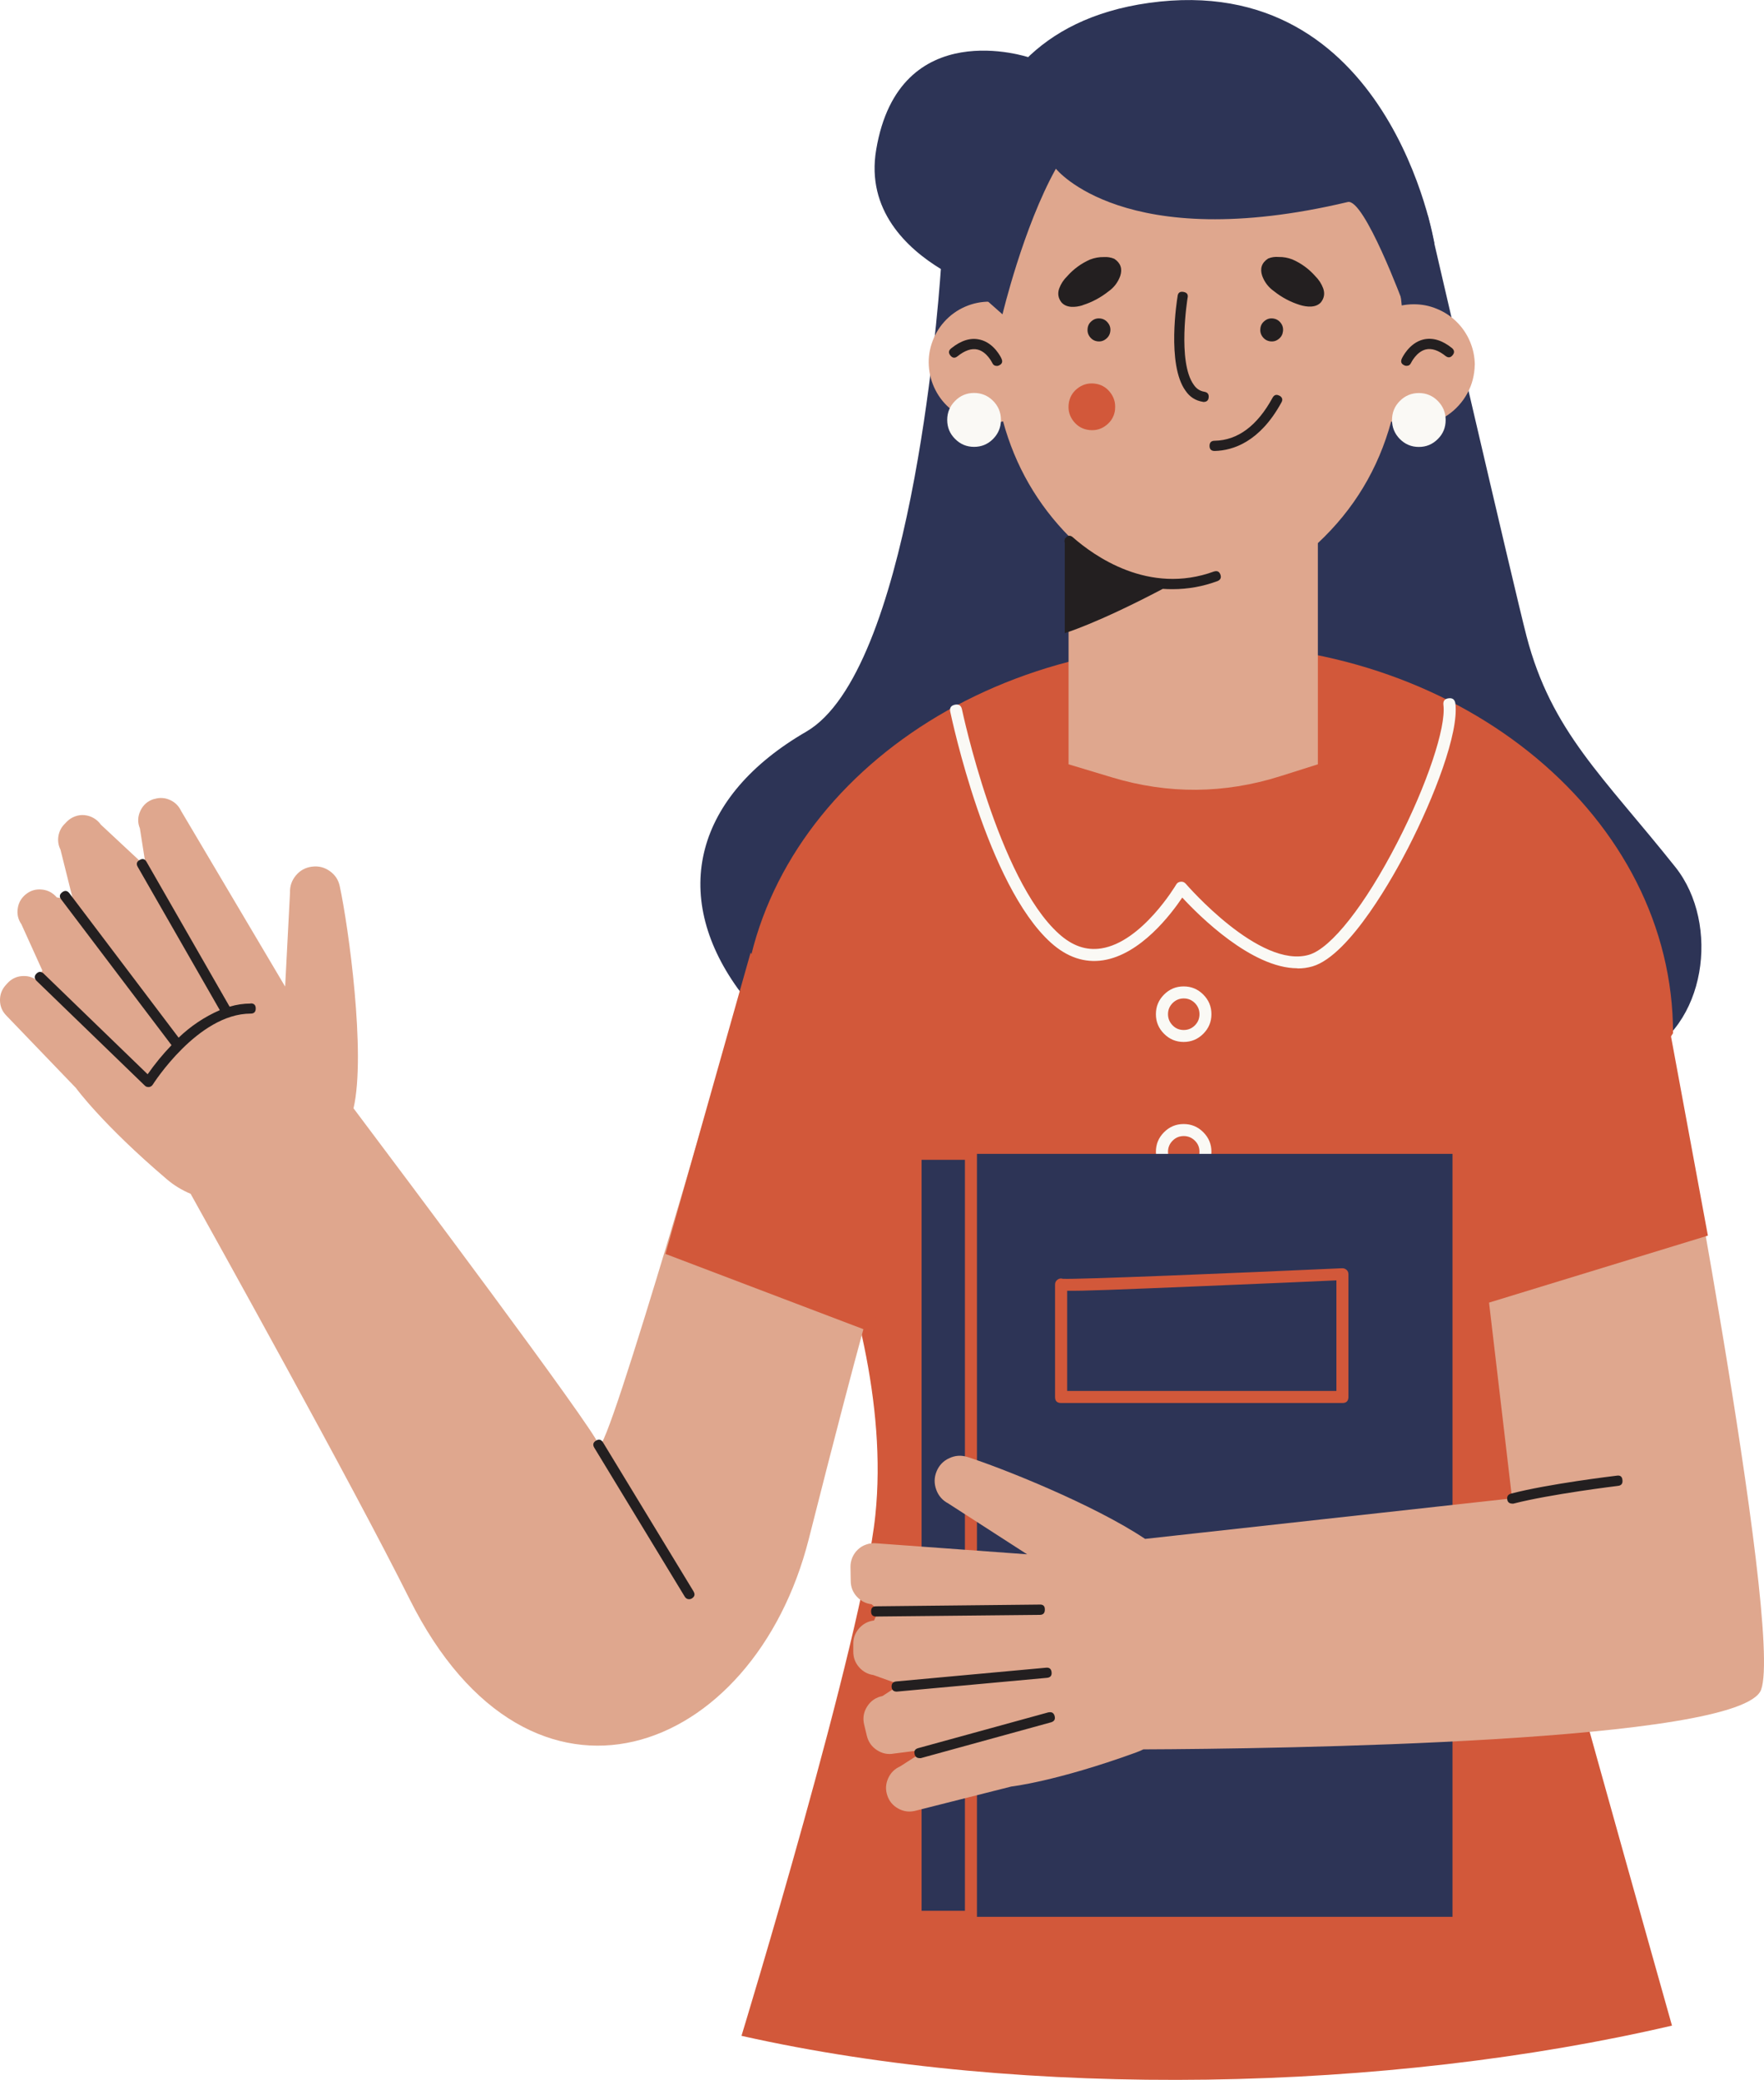
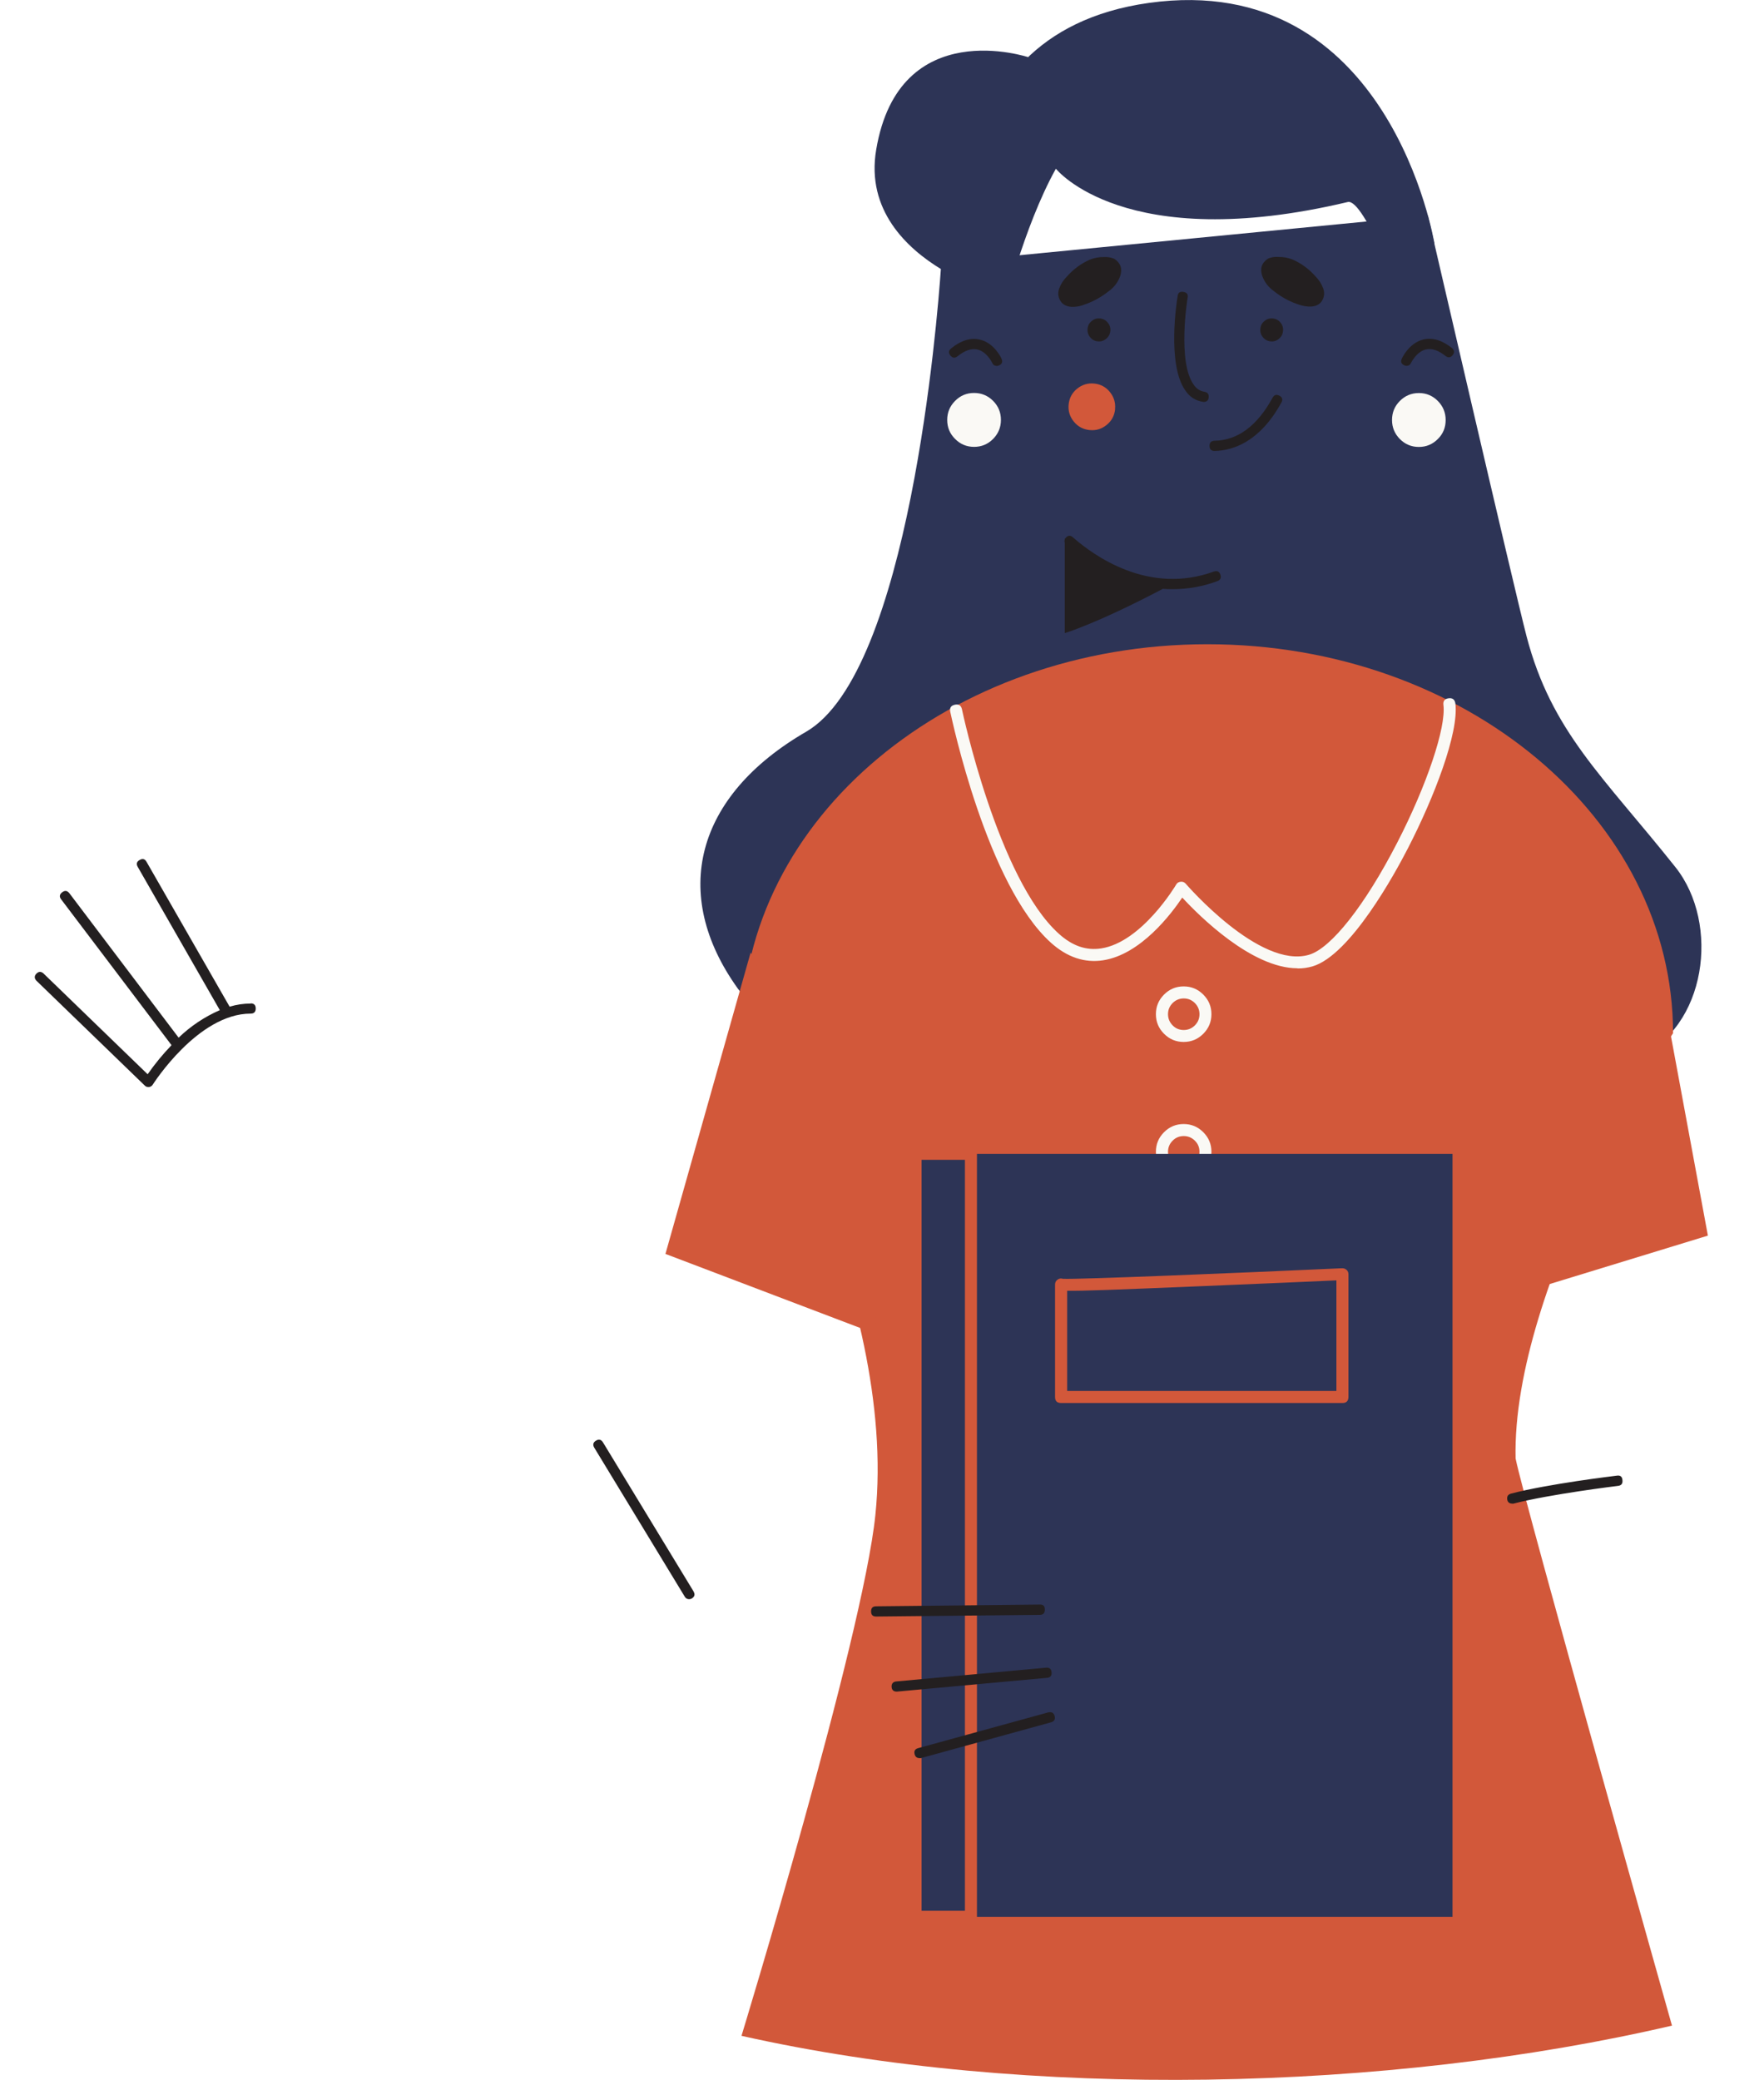
<svg xmlns="http://www.w3.org/2000/svg" xml:space="preserve" width="20.378mm" height="24.02mm" version="1.1" style="shape-rendering:geometricPrecision; text-rendering:geometricPrecision; image-rendering:optimizeQuality; fill-rule:evenodd; clip-rule:evenodd" viewBox="0 0 214.11 252.37">
  <defs>
    <style type="text/css">
   
    .fil3 {fill:#231F20;fill-rule:nonzero}
    .fil0 {fill:#2D3456;fill-rule:nonzero}
    .fil1 {fill:#D2583A;fill-rule:nonzero}
    .fil2 {fill:#DFA78E;fill-rule:nonzero}
    .fil4 {fill:#FAF9F5;fill-rule:nonzero}
   
  </style>
  </defs>
  <g id="Layer_x0020_1">
    <g id="_105553194516832">
      <path class="fil0" d="M198.69 128.31c-8.44,3.6 -98.18,6.91 -109.13,-8.35 -8.25,-11.48 -5.16,-23.39 8.3,-31.18 12.47,-7.24 15.91,-49.95 16.34,-56.14 -4.09,-2.49 -9.1,-7.12 -7.85,-14.48 2.78,-16.53 18.54,-11.2 18.54,-11.2l-5.09 24.39 53.51 -5.2c0,0 10.47,45.25 11.97,51.02 3.02,11.6 9.29,17.01 18.08,28.05 5.47,6.88 3.77,19.53 -4.67,23.1z" />
      <path class="fil1" d="M183.97 177.02c1.05,5.24 18.97,68.77 18.97,68.77 -34.5,8.04 -78.29,9.03 -112.94,1.24 0,0 14.71,-48.19 16.25,-63.2 2.78,-26.86 -16.21,-58.46 -16.21,-58.46 0,-26.07 25.3,-47.2 56.51,-47.2 31.21,0 56.52,21.16 56.52,47.2 0,-0.03 -19.63,30.42 -19.11,51.66z" />
-       <path class="fil2" d="M106.36 155.81c0,0 -1.52,4.59 -8.19,30.93 -6.67,26.34 -33.76,36.75 -48.47,7.27 -6.93,-13.88 -24,-44.55 -26.56,-49.15 -1.05,-0.44 -2.01,-1.02 -2.88,-1.76 -7.85,-6.68 -11.04,-11.08 -11.04,-11.08l-8.47 -8.81c-0.49,-0.51 -0.74,-1.11 -0.75,-1.82 -0.01,-0.71 0.22,-1.32 0.69,-1.85l0.2 -0.22c0.47,-0.52 1.05,-0.82 1.75,-0.88 0.7,-0.06 1.32,0.11 1.88,0.54l0.62 -1.22 -2.54 -5.61c-0.41,-0.59 -0.56,-1.25 -0.44,-1.96 0.11,-0.71 0.46,-1.28 1.03,-1.72 0.57,-0.44 1.22,-0.61 1.93,-0.53 0.72,0.08 1.3,0.4 1.77,0.95l1.98 0.32 -1.53 -6.12c-0.26,-0.52 -0.34,-1.07 -0.25,-1.64 0.1,-0.57 0.34,-1.06 0.76,-1.48l0.27 -0.28c0.28,-0.28 0.61,-0.49 0.99,-0.63 0.37,-0.14 0.76,-0.19 1.16,-0.15 0.4,0.04 0.77,0.16 1.11,0.36 0.34,0.2 0.63,0.46 0.86,0.79l5.47 5.1 -0.73 -4.64c-0.3,-0.73 -0.27,-1.45 0.07,-2.16 0.34,-0.71 0.89,-1.18 1.64,-1.41l0.05 0c0.65,-0.2 1.28,-0.16 1.9,0.12 0.62,0.28 1.06,0.73 1.35,1.34l12.62 21.3 0.59 -11.39c-0.03,-0.79 0.21,-1.49 0.72,-2.1 0.51,-0.61 1.16,-0.96 1.95,-1.06 0.78,-0.1 1.5,0.07 2.15,0.53 0.65,0.46 1.06,1.07 1.22,1.85 1.05,4.86 3.2,20.34 1.67,26.94 5.64,7.5 29.1,38.77 29.79,40.85 0.78,2.36 16.42,-52.16 16.42,-52.16l17.25 32.63z" />
      <polygon class="fil1" points="107.2,149.79 106.18,161.81 80.77,152.15 91.11,115.58 " />
-       <path class="fil2" d="M179 44.28c-0.01,0.6 -0.09,1.19 -0.24,1.78 -0.15,0.58 -0.37,1.14 -0.66,1.67 -0.29,0.53 -0.63,1.01 -1.04,1.46 -0.4,0.45 -0.85,0.84 -1.35,1.18 -0.5,0.33 -1.03,0.61 -1.59,0.81 -0.56,0.21 -1.14,0.34 -1.74,0.41 -0.6,0.07 -1.19,0.06 -1.79,-0.01 -0.6,-0.08 -1.17,-0.23 -1.73,-0.44 -1.57,5.76 -4.53,10.68 -8.9,14.76l0 26.84 -4.58 1.45c-6.79,2.14 -13.59,2.19 -20.4,0.14l-5.28 -1.59 0 -27.57 0.14 0c-3.93,-3.97 -6.62,-8.65 -8.09,-14.04 -1.03,0.24 -2.05,0.26 -3.09,0.06 -1.03,-0.2 -1.98,-0.61 -2.83,-1.22 -0.86,-0.61 -1.56,-1.37 -2.09,-2.28 -0.53,-0.91 -0.86,-1.89 -0.97,-2.93 -0.12,-1.05 -0.01,-2.08 0.32,-3.08 0.33,-1 0.84,-1.89 1.55,-2.67 0.71,-0.78 1.55,-1.38 2.51,-1.8 0.97,-0.42 1.98,-0.62 3.03,-0.61l0.36 0c1.61,-15.26 12.09,-27.04 24.78,-27.04 12.82,0 23.34,12.02 24.82,27.5 0.47,-0.09 0.94,-0.14 1.42,-0.14 0.98,-0.01 1.93,0.17 2.84,0.55 0.91,0.37 1.72,0.9 2.41,1.59 0.7,0.69 1.24,1.49 1.62,2.4 0.38,0.9 0.57,1.85 0.58,2.84z" />
      <path class="fil1" d="M135.35 49.65c-0.08,0.78 -0.42,1.42 -1.03,1.91 -0.61,0.5 -1.3,0.7 -2.08,0.62 -0.78,-0.08 -1.41,-0.42 -1.91,-1.03 -0.49,-0.61 -0.7,-1.3 -0.62,-2.08 0.08,-0.78 0.42,-1.42 1.03,-1.91 0.61,-0.49 1.3,-0.7 2.08,-0.62 0.78,0.08 1.41,0.42 1.9,1.03 0.49,0.61 0.7,1.3 0.62,2.08z" />
      <path class="fil3" d="M160.61 35c0.21,0.61 0.12,1.16 -0.27,1.67 -0.6,0.69 -1.7,0.6 -2.57,0.33 -1.15,-0.36 -2.2,-0.92 -3.14,-1.67 -0.67,-0.47 -1.15,-1.1 -1.43,-1.87 -0.29,-0.88 -0.06,-1.58 0.72,-2.09 0.41,-0.17 0.84,-0.23 1.28,-0.19 0.58,-0.01 1.13,0.09 1.67,0.3 1.08,0.47 2,1.15 2.78,2.03 0.43,0.43 0.75,0.92 0.96,1.49zm-29.21 2.03c1.15,-0.36 2.19,-0.92 3.14,-1.67 0.67,-0.47 1.15,-1.1 1.43,-1.87 0.29,-0.88 0.05,-1.58 -0.72,-2.09 -0.4,-0.17 -0.83,-0.24 -1.27,-0.21 -0.57,-0.01 -1.13,0.09 -1.67,0.3 -1.07,0.47 -2,1.15 -2.78,2.03 -0.44,0.43 -0.76,0.92 -0.97,1.49 -0.21,0.6 -0.12,1.16 0.27,1.67 0.61,0.71 1.7,0.63 2.58,0.36zm23.9 10.99c-0.36,-0.2 -0.64,-0.12 -0.84,0.24 -1.86,3.41 -4.23,5.17 -7.03,5.22 -0.41,0 -0.62,0.21 -0.62,0.62 0,0.41 0.21,0.62 0.62,0.62 2.25,-0.05 5.49,-1.12 8.09,-5.86 0.21,-0.35 0.14,-0.63 -0.2,-0.84l-0.01 0zm-21.77 -9.38c-0.38,-0.04 -0.72,0.06 -1.02,0.31 -0.3,0.24 -0.47,0.55 -0.5,0.94 -0.04,0.38 0.06,0.72 0.3,1.02 0.24,0.3 0.55,0.47 0.93,0.51 0.38,0.04 0.72,-0.06 1.02,-0.31 0.3,-0.24 0.47,-0.56 0.51,-0.94 0.04,-0.38 -0.06,-0.72 -0.31,-1.02 -0.24,-0.3 -0.55,-0.47 -0.93,-0.51zm20.97 0c-0.38,-0.04 -0.72,0.06 -1.02,0.31 -0.3,0.24 -0.47,0.55 -0.5,0.94 -0.04,0.38 0.06,0.72 0.3,1.02 0.24,0.3 0.56,0.47 0.93,0.51 0.39,0.04 0.72,-0.06 1.02,-0.31 0.3,-0.24 0.46,-0.56 0.5,-0.94 0.04,-0.38 -0.06,-0.72 -0.3,-1.02 -0.24,-0.3 -0.56,-0.47 -0.94,-0.51zm-8.48 10.13l0.09 0c0.37,-0.01 0.57,-0.2 0.6,-0.57 0.03,-0.37 -0.14,-0.59 -0.5,-0.66 -0.57,-0.09 -1,-0.38 -1.32,-0.86 -2,-2.78 -0.76,-10.42 -0.75,-10.49 0.11,-0.44 -0.05,-0.69 -0.49,-0.77 -0.44,-0.08 -0.69,0.11 -0.72,0.56 -0.06,0.33 -1.34,8.24 0.96,11.42 0.51,0.76 1.22,1.22 2.13,1.36zm1.37 20.56c-7.96,2.93 -14.65,-1.92 -17.16,-4.13 -0.3,-0.27 -0.59,-0.26 -0.87,0.05 -0.02,0.03 -0.04,0.07 -0.07,0.11 -0.01,-0.02 -0.03,-0.03 -0.05,-0.04l0 0.13c-0.05,0.14 -0.05,0.28 0,0.42l0 10.95c0,0 3.8,-1.11 11.9,-5.37 0.38,0.03 0.78,0.04 1.17,0.04 1.89,-0 3.72,-0.33 5.49,-0.99 0.35,-0.16 0.46,-0.42 0.33,-0.78 -0.13,-0.36 -0.38,-0.49 -0.75,-0.38zm28.87 -27.08c-1.2,-0.97 -2.38,-1.32 -3.49,-1.06 -1.74,0.42 -2.58,2.23 -2.62,2.32 -0.17,0.38 -0.07,0.65 0.31,0.82 0.08,0.04 0.16,0.06 0.26,0.06 0.26,-0 0.44,-0.12 0.55,-0.36 0,0 0.64,-1.35 1.79,-1.63 0.72,-0.17 1.54,0.1 2.43,0.82 0.32,0.22 0.59,0.17 0.83,-0.13 0.24,-0.3 0.22,-0.57 -0.06,-0.84l0.01 0zm-57.33 -1.04c-1.11,-0.27 -2.28,0.09 -3.48,1.06 -0.32,0.26 -0.35,0.54 -0.1,0.86 0.26,0.32 0.55,0.36 0.87,0.1 0.89,-0.71 1.7,-0.99 2.42,-0.82 1.16,0.27 1.79,1.62 1.8,1.63 0.11,0.24 0.29,0.36 0.56,0.36 0.09,0 0.17,-0.01 0.25,-0.06 0.38,-0.17 0.48,-0.44 0.31,-0.82 -0.03,-0.09 -0.88,-1.91 -2.62,-2.31z" />
      <path class="fil0" d="M139.45 0.35c29.23,-4.08 34.65,29.17 34.65,29.17 -1.38,0.41 -3.74,7.4 -3.74,7.4 0,0 -4.77,-12.88 -6.77,-12.41 -27.14,6.44 -35.43,-4.04 -35.43,-4.04 -3.98,7.15 -6.48,17.67 -6.48,17.67l-4.21 -3.72c0,0 -5.52,-30.22 21.98,-34.07z" />
      <path class="fil4" d="M121.49 50.95c0,0.9 -0.32,1.67 -0.95,2.31 -0.64,0.64 -1.4,0.96 -2.31,0.96 -0.9,0 -1.67,-0.32 -2.3,-0.96 -0.64,-0.63 -0.96,-1.4 -0.96,-2.31 0,-0.9 0.32,-1.67 0.96,-2.31 0.63,-0.64 1.4,-0.96 2.3,-0.96 0.9,0 1.67,0.32 2.31,0.96 0.63,0.63 0.95,1.4 0.95,2.31zm50.73 -3.26c-0.9,0 -1.67,0.32 -2.31,0.96 -0.63,0.63 -0.95,1.4 -0.95,2.31 0,0.9 0.32,1.67 0.95,2.31 0.64,0.64 1.4,0.96 2.31,0.96 0.9,0 1.66,-0.32 2.3,-0.96 0.64,-0.63 0.95,-1.4 0.95,-2.31 0,-0.9 -0.32,-1.67 -0.95,-2.31 -0.64,-0.64 -1.4,-0.96 -2.3,-0.96z" />
      <path class="fil4" d="M157.48 117.49c-5.56,0 -11.95,-6.38 -13.98,-8.58 -1.34,1.99 -5.04,6.9 -9.6,7.61 -2.25,0.35 -4.38,-0.37 -6.33,-2.12 -7.78,-6.99 -12.04,-27.17 -12.23,-28.03 -0.1,-0.48 0.09,-0.76 0.56,-0.86 0.47,-0.1 0.76,0.09 0.86,0.56 0.04,0.2 4.37,20.6 11.77,27.24 1.63,1.47 3.31,2.05 5.13,1.77 4.94,-0.76 9.06,-7.67 9.09,-7.73 0.12,-0.22 0.31,-0.34 0.56,-0.36 0.25,-0.03 0.46,0.06 0.62,0.25 0.09,0.1 8.97,10.38 14.96,8.61 2.68,-0.79 6.79,-6 10.7,-13.6 3.59,-6.96 5.95,-13.99 5.61,-16.71 -0.06,-0.48 0.15,-0.75 0.63,-0.81 0.48,-0.06 0.75,0.15 0.82,0.63 0.44,3.56 -2.57,11.38 -5.76,17.57 -1.55,3.02 -6.99,12.98 -11.58,14.33 -0.6,0.17 -1.21,0.26 -1.83,0.25zm-10.44 5.57c0,-0.93 -0.33,-1.72 -0.99,-2.38 -0.66,-0.66 -1.45,-0.99 -2.38,-0.99 -0.93,0 -1.72,0.33 -2.38,0.99 -0.66,0.66 -0.99,1.45 -0.99,2.38 0,0.93 0.33,1.72 0.99,2.38 0.66,0.66 1.45,0.99 2.38,0.99 0.93,0 1.72,-0.33 2.38,-0.99 0.66,-0.66 0.99,-1.45 0.99,-2.38zm-1.45 0c0,0.53 -0.18,0.98 -0.56,1.36 -0.37,0.37 -0.82,0.56 -1.35,0.56 -0.53,0 -0.98,-0.18 -1.35,-0.56 -0.37,-0.38 -0.56,-0.83 -0.56,-1.36 0,-0.53 0.19,-0.98 0.56,-1.35 0.37,-0.37 0.83,-0.56 1.35,-0.56 0.53,0 0.98,0.19 1.35,0.56 0.37,0.37 0.56,0.83 0.56,1.35zm1.45 16.7c0,-0.93 -0.33,-1.72 -0.99,-2.38 -0.66,-0.66 -1.45,-0.99 -2.38,-0.99 -0.93,0 -1.72,0.33 -2.38,0.99 -0.66,0.66 -0.99,1.45 -0.99,2.38 0,0.93 0.33,1.72 0.99,2.38 0.66,0.66 1.45,0.99 2.38,0.99 0.93,0 1.72,-0.33 2.38,-0.99 0.66,-0.66 0.99,-1.45 0.99,-2.38zm-1.45 0c0,0.53 -0.18,0.98 -0.56,1.35 -0.37,0.37 -0.82,0.56 -1.35,0.56 -0.53,0 -0.98,-0.19 -1.35,-0.56 -0.37,-0.37 -0.56,-0.82 -0.56,-1.35 0,-0.53 0.19,-0.98 0.56,-1.35 0.37,-0.38 0.83,-0.56 1.35,-0.56 0.53,0 0.98,0.19 1.35,0.56 0.38,0.37 0.56,0.82 0.56,1.35z" />
      <polygon class="fil0" points="111.15,140.01 176.3,140.01 176.3,232.59 111.15,232.59 " />
      <path class="fil1" d="M117.85 233.31l-6.71 0c-0.49,0 -0.73,-0.24 -0.73,-0.73l0 -92.58c0,-0.49 0.24,-0.73 0.73,-0.73l6.71 0c0.48,0 0.72,0.24 0.73,0.73l0 92.58c-0,0.48 -0.24,0.72 -0.73,0.72zm-5.99 -1.45l5.26 0 0 -91.13 -5.26 0 0 91.13z" />
-       <path class="fil2" d="M213.76 205.03c-2.36,6.42 -59.08,7.18 -74.98,7.24 -0.31,0.15 -0.62,0.28 -0.95,0.4 -9.69,3.51 -15.08,4.11 -15.08,4.11l-11.68 2.95c-0.72,0.17 -1.4,0.08 -2.05,-0.28 -0.65,-0.36 -1.09,-0.89 -1.32,-1.59 -0.24,-0.7 -0.2,-1.39 0.1,-2.07 0.3,-0.67 0.79,-1.16 1.47,-1.46l3.19 -2.05 -3.95 0.5c-0.74,0.14 -1.43,0 -2.07,-0.42 -0.63,-0.41 -1.04,-0.99 -1.22,-1.72l-0.33 -1.37c-0.19,-0.79 -0.07,-1.53 0.37,-2.21 0.44,-0.69 1.06,-1.1 1.85,-1.26l2.14 -1.39 -3.24 -1.16c-0.69,-0.1 -1.27,-0.42 -1.73,-0.94 -0.46,-0.53 -0.7,-1.14 -0.71,-1.84l0 -0.94c-0.02,-0.73 0.21,-1.38 0.7,-1.94 0.48,-0.55 1.09,-0.87 1.82,-0.96l0.56 -1.22 -0.86 -0.75c-0.71,-0.08 -1.3,-0.39 -1.79,-0.92 -0.48,-0.53 -0.73,-1.15 -0.74,-1.87l-0.03 -1.71c-0.01,-0.4 0.07,-0.79 0.22,-1.16 0.16,-0.37 0.38,-0.7 0.67,-0.97 0.29,-0.28 0.62,-0.48 1,-0.61 0.38,-0.14 0.77,-0.19 1.17,-0.16l18.38 1.34 -9.57 -6.17c-0.7,-0.37 -1.19,-0.92 -1.46,-1.67 -0.27,-0.74 -0.26,-1.49 0.04,-2.22 0.3,-0.73 0.81,-1.27 1.53,-1.6 0.72,-0.34 1.46,-0.39 2.21,-0.15 4.07,1.29 15.34,5.77 21.57,9.94l44.54 -4.92 -3.72 -31.64 22.37 -26.73c0,0 14.33,74.11 11.58,81.59z" />
      <polygon class="fil1" points="201.4,118.08 207.3,149.93 178.64,158.7 177.75,147.84 " />
      <path class="fil1" d="M162.92 170.24l-34.13 0c-0.49,0 -0.73,-0.24 -0.73,-0.73l0 -13.6c-0.01,-0.26 0.08,-0.47 0.28,-0.62 0.2,-0.16 0.43,-0.2 0.67,-0.12 1.72,0.1 21.07,-0.7 33.88,-1.28 0.21,-0.01 0.4,0.06 0.56,0.2 0.15,0.14 0.22,0.32 0.22,0.53l0 14.92c-0.02,0.48 -0.27,0.71 -0.74,0.7zm-33.39 -1.46l32.68 0 0 -13.42c-2.27,0.1 -9.26,0.42 -16.27,0.7 -10.4,0.43 -14.63,0.6 -16.41,0.56l0 12.17z" />
      <path class="fil3" d="M84.18 193.11c0.21,0.35 0.14,0.63 -0.21,0.85 -0.1,0.06 -0.2,0.09 -0.32,0.09 -0.23,0 -0.41,-0.1 -0.53,-0.3l-10.99 -18.09c-0.21,-0.35 -0.14,-0.64 0.21,-0.85 0.35,-0.22 0.63,-0.14 0.85,0.21l10.99 18.08zm112.05 -14.05c-0.34,0.04 -8.34,1 -12.84,2.18 -0.34,0.1 -0.49,0.32 -0.45,0.67 0.04,0.36 0.25,0.53 0.6,0.54 0.05,0.01 0.1,0.01 0.16,0 4.45,-1.15 12.59,-2.14 12.67,-2.15 0.42,-0.04 0.6,-0.27 0.56,-0.68 -0.03,-0.45 -0.26,-0.63 -0.7,-0.56zm-69.41 16.25c0.01,-0.43 -0.2,-0.63 -0.62,-0.61l-19.86 0.21c-0.41,0 -0.61,0.2 -0.61,0.62 0,0.42 0.2,0.62 0.61,0.62l19.86 -0.2c0.42,0 0.62,-0.21 0.62,-0.63zm0.82 7.61c-0.04,-0.41 -0.26,-0.6 -0.67,-0.56l-18.21 1.67c-0.37,0.05 -0.55,0.26 -0.54,0.64 0.02,0.38 0.22,0.58 0.59,0.59l0.06 0 18.21 -1.67c0.41,-0.04 0.6,-0.26 0.56,-0.67zm-0.36 4.85l-15.83 4.35c-0.4,0.11 -0.54,0.36 -0.43,0.76 0.08,0.3 0.28,0.45 0.59,0.45 0.06,0.01 0.11,0.01 0.17,0l15.82 -4.35c0.37,-0.12 0.51,-0.37 0.41,-0.75 -0.1,-0.38 -0.35,-0.53 -0.73,-0.45l0 -0.02zm-96.85 -86c-0.87,0 -1.73,0.13 -2.56,0.38l-10.08 -17.57c-0.2,-0.36 -0.48,-0.44 -0.84,-0.23 -0.36,0.2 -0.44,0.48 -0.23,0.84l9.96 17.38c-1.87,0.82 -3.53,1.93 -5,3.34l-13.27 -17.54c-0.26,-0.32 -0.55,-0.35 -0.88,-0.09 -0.32,0.26 -0.35,0.55 -0.09,0.87l13.38 17.67c-1.06,1.1 -2.03,2.28 -2.9,3.53l-12.66 -12.25c-0.29,-0.24 -0.57,-0.23 -0.84,0.04 -0.26,0.27 -0.27,0.55 -0.02,0.84l13.18 12.75c0.12,0.12 0.26,0.17 0.43,0.17l0.08 0c0.19,-0.03 0.34,-0.12 0.45,-0.29 0.06,-0.09 5.48,-8.62 11.89,-8.62 0.41,0 0.61,-0.21 0.61,-0.62 0,-0.41 -0.2,-0.62 -0.61,-0.62l0 0.01z" />
    </g>
  </g>
</svg>